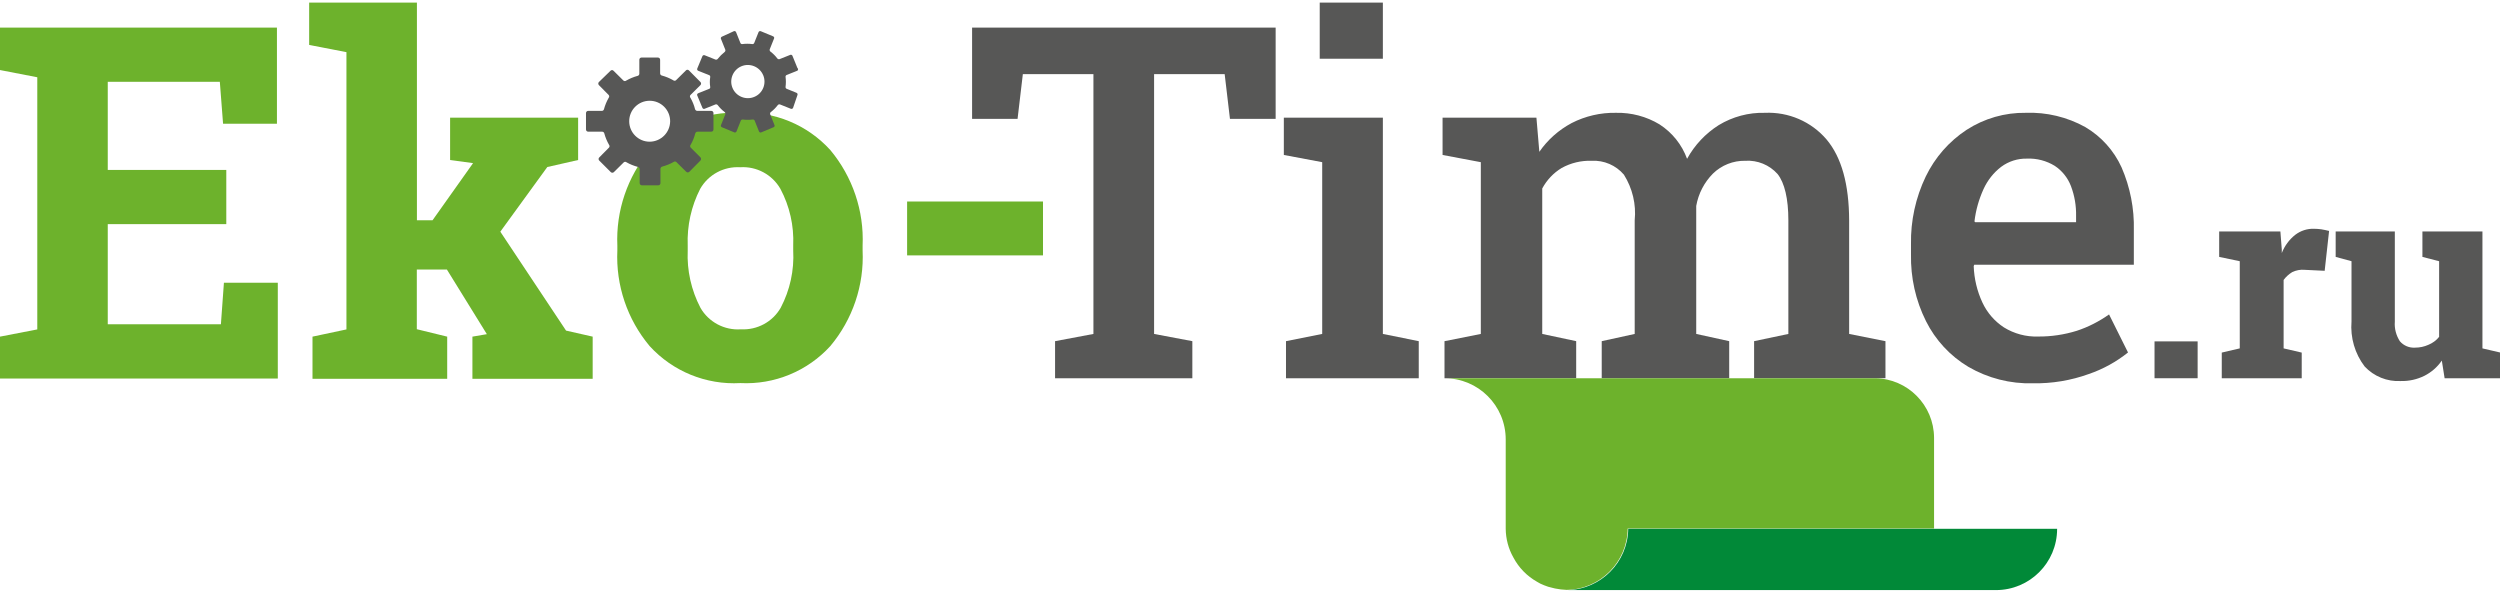
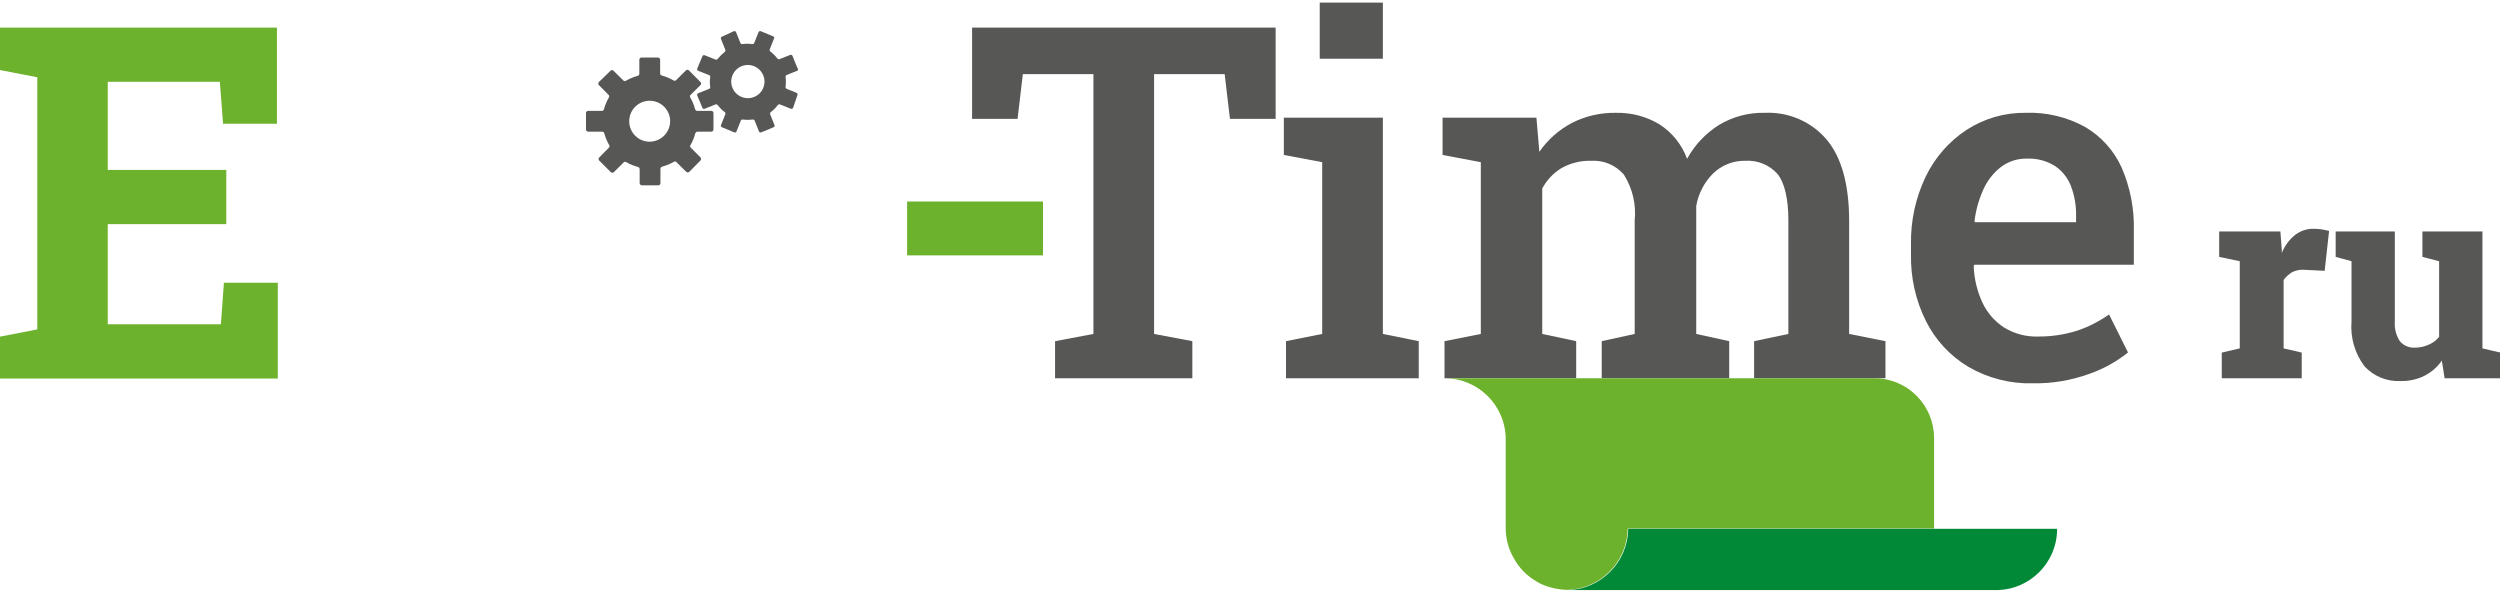
<svg xmlns="http://www.w3.org/2000/svg" version="1.1" id="Layer_1" x="0px" y="0px" viewBox="0 0 232 55" style="enable-background:new 0 0 232 55;" xml:space="preserve">
  <style type="text/css"> .st0{fill:#6DB22C;} .st1{fill:#575756;} .st2{fill:#018938;} </style>
  <path class="st0" d="M21,20.8H10v9.29h10.5l0.28-3.85h5v8.89H0v-3.89l3.46-0.67V7.17L0,6.5V2.56h25.7v8.92h-5l-0.3-3.89H10v8.18h11 V20.8z" />
-   <path class="st0" d="M28.69,4.17V0.24h10v20.2h1.45l3.76-5.3l-2.13-0.29v-3.93h11.88v3.93l-2.86,0.65l-4.36,6l6.1,9.18L55,31.24 v3.91H43.84v-3.91l1.34-0.23l-3.71-6h-2.79v5.54l2.82,0.69v3.91H29v-3.91l3.15-0.67V4.84L28.69,4.17z" />
-   <path class="st0" d="M57.29,22.79c-0.14-3.22,0.93-6.38,3-8.86c2.13-2.35,5.2-3.62,8.37-3.46c3.17-0.17,6.25,1.1,8.39,3.45 c2.07,2.48,3.14,5.64,3,8.87v0.45c0.15,3.23-0.92,6.4-3,8.88c-2.13,2.33-5.19,3.59-8.34,3.43c-3.18,0.18-6.27-1.08-8.42-3.43 c-2.08-2.48-3.15-5.65-3-8.88L57.29,22.79z M63.82,23.26c-0.08,1.84,0.33,3.67,1.18,5.3c0.76,1.33,2.23,2.11,3.76,2 c1.51,0.08,2.94-0.69,3.69-2c0.86-1.64,1.26-3.47,1.16-5.32v-0.47c0.08-1.82-0.33-3.64-1.19-5.25c-0.76-1.32-2.21-2.1-3.73-2 c-1.52-0.09-2.95,0.68-3.71,2c-0.83,1.62-1.23,3.43-1.16,5.25L63.82,23.26z" />
  <path class="st0" d="M96.79,23.7H84.18v-5h12.61V23.7z" />
  <path class="st1" d="M97.91,35.1v-3.44l3.56-0.67V6.88h-6.55l-0.49,4.15h-4.22V2.56h28.17v8.47h-4.24l-0.49-4.15h-6.55v24.11 l3.55,0.67v3.44H97.91z" />
  <path class="st1" d="M119.34,35.1v-3.44l3.36-0.67V15.05l-3.56-0.67v-3.46h9.19v20.07l3.33,0.67v3.44H119.34z M122.47,5.45V0.24 h5.86v5.21L122.47,5.45z" />
  <path class="st1" d="M134.05,35.1v-3.44l3.37-0.67V15.05l-3.55-0.67v-3.46h8.71l0.27,3.17c0.77-1.12,1.8-2.03,3-2.67 c1.27-0.65,2.69-0.98,4.12-0.95c1.42-0.03,2.82,0.34,4.03,1.07c1.18,0.76,2.08,1.88,2.56,3.2c0.7-1.28,1.71-2.35,2.94-3.13 c1.29-0.78,2.77-1.18,4.28-1.14c2.19-0.1,4.31,0.81,5.73,2.48c1.39,1.66,2.08,4.16,2.09,7.51v10.53l3.37,0.67v3.44h-12.19v-3.44 l3.18-0.67V20.44c0-2-0.35-3.47-1-4.29c-0.76-0.85-1.86-1.3-3-1.23c-1.12-0.02-2.2,0.41-3,1.19c-0.81,0.82-1.35,1.86-1.55,3v11.88 l3.06,0.67v3.44h-11.83v-3.44l3.06-0.67V20.44c0.15-1.48-0.21-2.97-1-4.23c-0.74-0.87-1.85-1.35-3-1.29 c-0.97-0.03-1.93,0.2-2.78,0.67c-0.76,0.46-1.38,1.12-1.8,1.9v13.5l3.15,0.67v3.44H134.05z" />
  <path class="st1" d="M188.66,35.57c-2.1,0.06-4.18-0.47-6-1.53c-1.69-1.01-3.05-2.48-3.93-4.24c-0.96-1.92-1.43-4.04-1.39-6.19 v-0.94c-0.04-2.18,0.43-4.33,1.37-6.29c0.85-1.76,2.16-3.26,3.79-4.33c1.64-1.06,3.55-1.61,5.5-1.58c1.92-0.07,3.83,0.39,5.51,1.32 c1.48,0.87,2.66,2.18,3.37,3.74c0.8,1.84,1.19,3.83,1.14,5.83v3.21h-14.81l-0.05,0.12c0.04,1.17,0.31,2.31,0.8,3.37 c0.44,0.95,1.13,1.75,2,2.32c0.95,0.59,2.06,0.89,3.18,0.85c1.21,0.01,2.42-0.17,3.58-0.53c1.07-0.35,2.08-0.87,3-1.52l1.76,3.53 c-1.09,0.87-2.32,1.55-3.64,2C192.18,35.31,190.42,35.6,188.66,35.57z M183.3,20.62h9.36v-0.58c0.02-0.95-0.14-1.89-0.48-2.78 c-0.29-0.76-0.82-1.42-1.5-1.87c-0.77-0.47-1.67-0.71-2.58-0.67c-0.86-0.02-1.7,0.25-2.39,0.76c-0.71,0.54-1.27,1.26-1.64,2.07 c-0.43,0.95-0.72,1.96-0.84,3L183.3,20.62z" />
-   <path class="st1" d="M199.94,35.1v-3.42h4v3.42H199.94z" />
  <path class="st1" d="M206.18,35.1v-2.38l1.67-0.39v-8.09l-1.91-0.4v-2.36h5.68l0.13,1.68v0.32c0.26-0.66,0.69-1.25,1.25-1.69 c0.5-0.38,1.11-0.58,1.73-0.56c0.23,0,0.46,0.02,0.69,0.05c0.24,0.04,0.48,0.09,0.72,0.15l-0.41,3.7l-1.85-0.09 c-0.4-0.04-0.8,0.04-1.16,0.21c-0.31,0.19-0.59,0.44-0.8,0.73v6.35l1.68,0.39v2.38H206.18z" />
  <path class="st1" d="M222.79,35.36c-1.26,0.07-2.49-0.43-3.35-1.35c-0.91-1.19-1.34-2.68-1.22-4.18v-5.59l-1.47-0.4v-2.36h5.49v8.37 c-0.05,0.64,0.12,1.28,0.47,1.82c0.35,0.41,0.88,0.63,1.42,0.59c0.42,0,0.84-0.09,1.22-0.26c0.39-0.16,0.74-0.41,1-0.74v-7.02 l-1.55-0.4v-2.36h5.57v10.85l1.68,0.39v2.38h-5.19l-0.26-1.64c-0.41,0.6-0.96,1.08-1.61,1.41 C224.31,35.21,223.55,35.38,222.79,35.36z" />
  <path class="st1" d="M66,10.29h-1.29c-0.1,0-0.18-0.07-0.21-0.16c-0.09-0.37-0.24-0.73-0.43-1.06c-0.06-0.07-0.06-0.18,0-0.25 L65,7.9c0.08-0.08,0.08-0.21,0-0.29l-1.06-1.07c-0.07-0.08-0.19-0.09-0.27-0.02c-0.01,0.01-0.02,0.01-0.02,0.02l-0.92,0.91 c-0.07,0.06-0.18,0.06-0.25,0c-0.33-0.19-0.69-0.34-1.06-0.44c-0.09-0.02-0.16-0.1-0.16-0.2V5.55c0-0.12-0.09-0.21-0.21-0.21h-1.52 c-0.11,0-0.2,0.09-0.2,0.2c0,0,0,0.01,0,0.01v1.29c0,0.1-0.07,0.18-0.16,0.2c-0.37,0.1-0.73,0.25-1.06,0.44 c-0.07,0.06-0.18,0.06-0.25,0l-0.92-0.91c-0.07-0.08-0.19-0.09-0.27-0.02c-0.01,0.01-0.02,0.01-0.02,0.02l-1.07,1.04 c-0.08,0.08-0.08,0.21,0,0.29l0.91,0.92c0.06,0.07,0.06,0.18,0,0.25c-0.19,0.33-0.34,0.69-0.44,1.06c-0.02,0.09-0.1,0.16-0.2,0.16 h-1.26c-0.11-0.01-0.2,0.08-0.21,0.19c0,0,0,0.01,0,0.01v1.52c0,0.12,0.09,0.21,0.21,0.21h1.29c0.1,0,0.18,0.07,0.2,0.16 c0.1,0.37,0.25,0.73,0.44,1.06c0.06,0.07,0.06,0.18,0,0.25l-0.91,0.92c-0.08,0.08-0.08,0.2-0.01,0.28c0,0,0,0,0.01,0.01l1.07,1.07 c0.08,0.08,0.21,0.08,0.29,0l0.92-0.91c0.07-0.06,0.18-0.06,0.25,0c0.33,0.19,0.69,0.33,1.06,0.43c0.09,0.03,0.16,0.11,0.16,0.21 v1.29c0,0.11,0.09,0.2,0.2,0.21h1.52c0.12,0,0.21-0.09,0.21-0.21v-1.32c0-0.1,0.07-0.18,0.16-0.21c0.37-0.1,0.73-0.24,1.06-0.43 c0.07-0.06,0.18-0.06,0.25,0l0.92,0.91c0.08,0.08,0.21,0.08,0.29,0L65,14.9c0.08-0.08,0.08-0.22,0-0.3l-0.91-0.91 c-0.06-0.07-0.06-0.18,0-0.25c0.19-0.33,0.34-0.69,0.43-1.06c0.03-0.09,0.11-0.16,0.21-0.16H66c0.12,0,0.21-0.09,0.21-0.21v-1.52 c0-0.11-0.09-0.2-0.2-0.2C66.01,10.29,66,10.29,66,10.29z M60.29,13.15c-1.05,0-1.9-0.85-1.9-1.9s0.85-1.9,1.9-1.9 c1.05,0,1.9,0.85,1.9,1.9C62.18,12.3,61.34,13.14,60.29,13.15z" />
  <path class="st1" d="M73.34,5.09l-1,0.4c-0.07,0.02-0.15,0-0.2-0.06c-0.19-0.25-0.4-0.46-0.65-0.65c-0.06-0.05-0.08-0.13-0.06-0.2 l0.4-1c0.04-0.07,0.01-0.16-0.07-0.2c-0.01,0-0.01-0.01-0.02-0.01L70.61,2.9c-0.08-0.04-0.18,0-0.21,0.07c0,0,0,0.01-0.01,0.02 l-0.4,1c-0.03,0.07-0.1,0.11-0.18,0.1c-0.31-0.04-0.61-0.04-0.92,0c-0.08,0.01-0.15-0.03-0.18-0.1l-0.4-1 c-0.03-0.08-0.12-0.13-0.2-0.1c-0.01,0-0.01,0-0.02,0.01L67,3.4c-0.08,0.03-0.13,0.12-0.1,0.2c0,0.01,0,0.01,0.01,0.02l0.4,1 c0.02,0.07,0,0.15-0.06,0.2c-0.24,0.19-0.46,0.41-0.65,0.65c-0.05,0.06-0.13,0.08-0.2,0.06l-1-0.4c-0.08-0.04-0.18,0-0.21,0.07 c0,0,0,0.01-0.01,0.02l-0.47,1.13c-0.04,0.08,0,0.18,0.07,0.21c0,0,0.01,0,0.02,0.01l1,0.4c0.08,0.02,0.12,0.1,0.11,0.18 c-0.05,0.31-0.05,0.61,0,0.92c0.01,0.08-0.03,0.16-0.11,0.18l-1,0.4c-0.08,0.03-0.13,0.12-0.1,0.2c0,0.01,0,0.01,0.01,0.02L65.18,10 c0.03,0.08,0.12,0.13,0.2,0.1c0.01,0,0.01,0,0.02-0.01l1-0.4c0.07-0.02,0.15,0,0.2,0.06c0.19,0.25,0.4,0.46,0.65,0.65 c0.06,0.05,0.08,0.13,0.06,0.2l-0.4,1c-0.04,0.07-0.01,0.16,0.07,0.2c0.01,0,0.01,0.01,0.02,0.01l1.13,0.47 c0.08,0.04,0.18,0,0.21-0.07c0,0,0-0.01,0.01-0.02l0.4-1c0.03-0.07,0.1-0.11,0.18-0.1c0.31,0.04,0.61,0.04,0.92,0 c0.08-0.01,0.15,0.03,0.18,0.1l0.4,1c0.03,0.08,0.12,0.13,0.2,0.1c0.01,0,0.01,0,0.02-0.01l1.13-0.47c0.08-0.02,0.12-0.11,0.1-0.19 c0-0.01-0.01-0.02-0.01-0.02l-0.4-1c-0.02-0.07,0-0.15,0.06-0.2c0.25-0.19,0.46-0.4,0.65-0.65c0.05-0.06,0.13-0.08,0.2-0.06l1,0.4 c0.08,0.04,0.18,0,0.21-0.07c0,0,0-0.01,0.01-0.02L74,8.83c0.04-0.08,0-0.18-0.07-0.21c0,0-0.01,0-0.02-0.01L73,8.24 c-0.07-0.03-0.11-0.1-0.1-0.18c0.04-0.31,0.04-0.61,0-0.92c-0.01-0.08,0.03-0.15,0.1-0.18l1-0.4c0.07-0.06,0.08-0.16,0.03-0.22 C74.02,6.33,74.01,6.32,74,6.31l-0.46-1.13C73.51,5.1,73.42,5.06,73.34,5.09z M70,8.99c-0.78,0.33-1.69-0.04-2.02-0.82 c-0.33-0.78,0.04-1.69,0.82-2.02c0.78-0.33,1.69,0.04,2.02,0.82c0,0.01,0,0.01,0.01,0.02C71.15,7.77,70.78,8.67,70,8.99 C70,8.99,70,8.99,70,8.99z" />
  <path class="st0" d="M174,35.1h-39.95c3.14,0,5.68,2.54,5.68,5.68v8.2c0,0,0,0.06,0,0.09l0,0c0.01,0.93,0.25,1.85,0.71,2.66 c0.5,0.95,1.26,1.73,2.2,2.26l0.3,0.17l0,0c0.24,0.11,0.48,0.21,0.73,0.29l0.43,0.11l0.2,0.05l0,0c0.35,0.07,0.71,0.12,1.07,0.13 l0,0c3.12-0.04,5.64-2.57,5.68-5.69h28.43v-8.42C179.47,37.6,177.03,35.13,174,35.1z" />
  <path class="st2" d="M151.1,49.07c-0.04,3.12-2.56,5.65-5.68,5.69h39.8c3.14,0,5.68-2.54,5.68-5.68c0,0,0-0.01,0-0.01H151.1z" />
</svg>